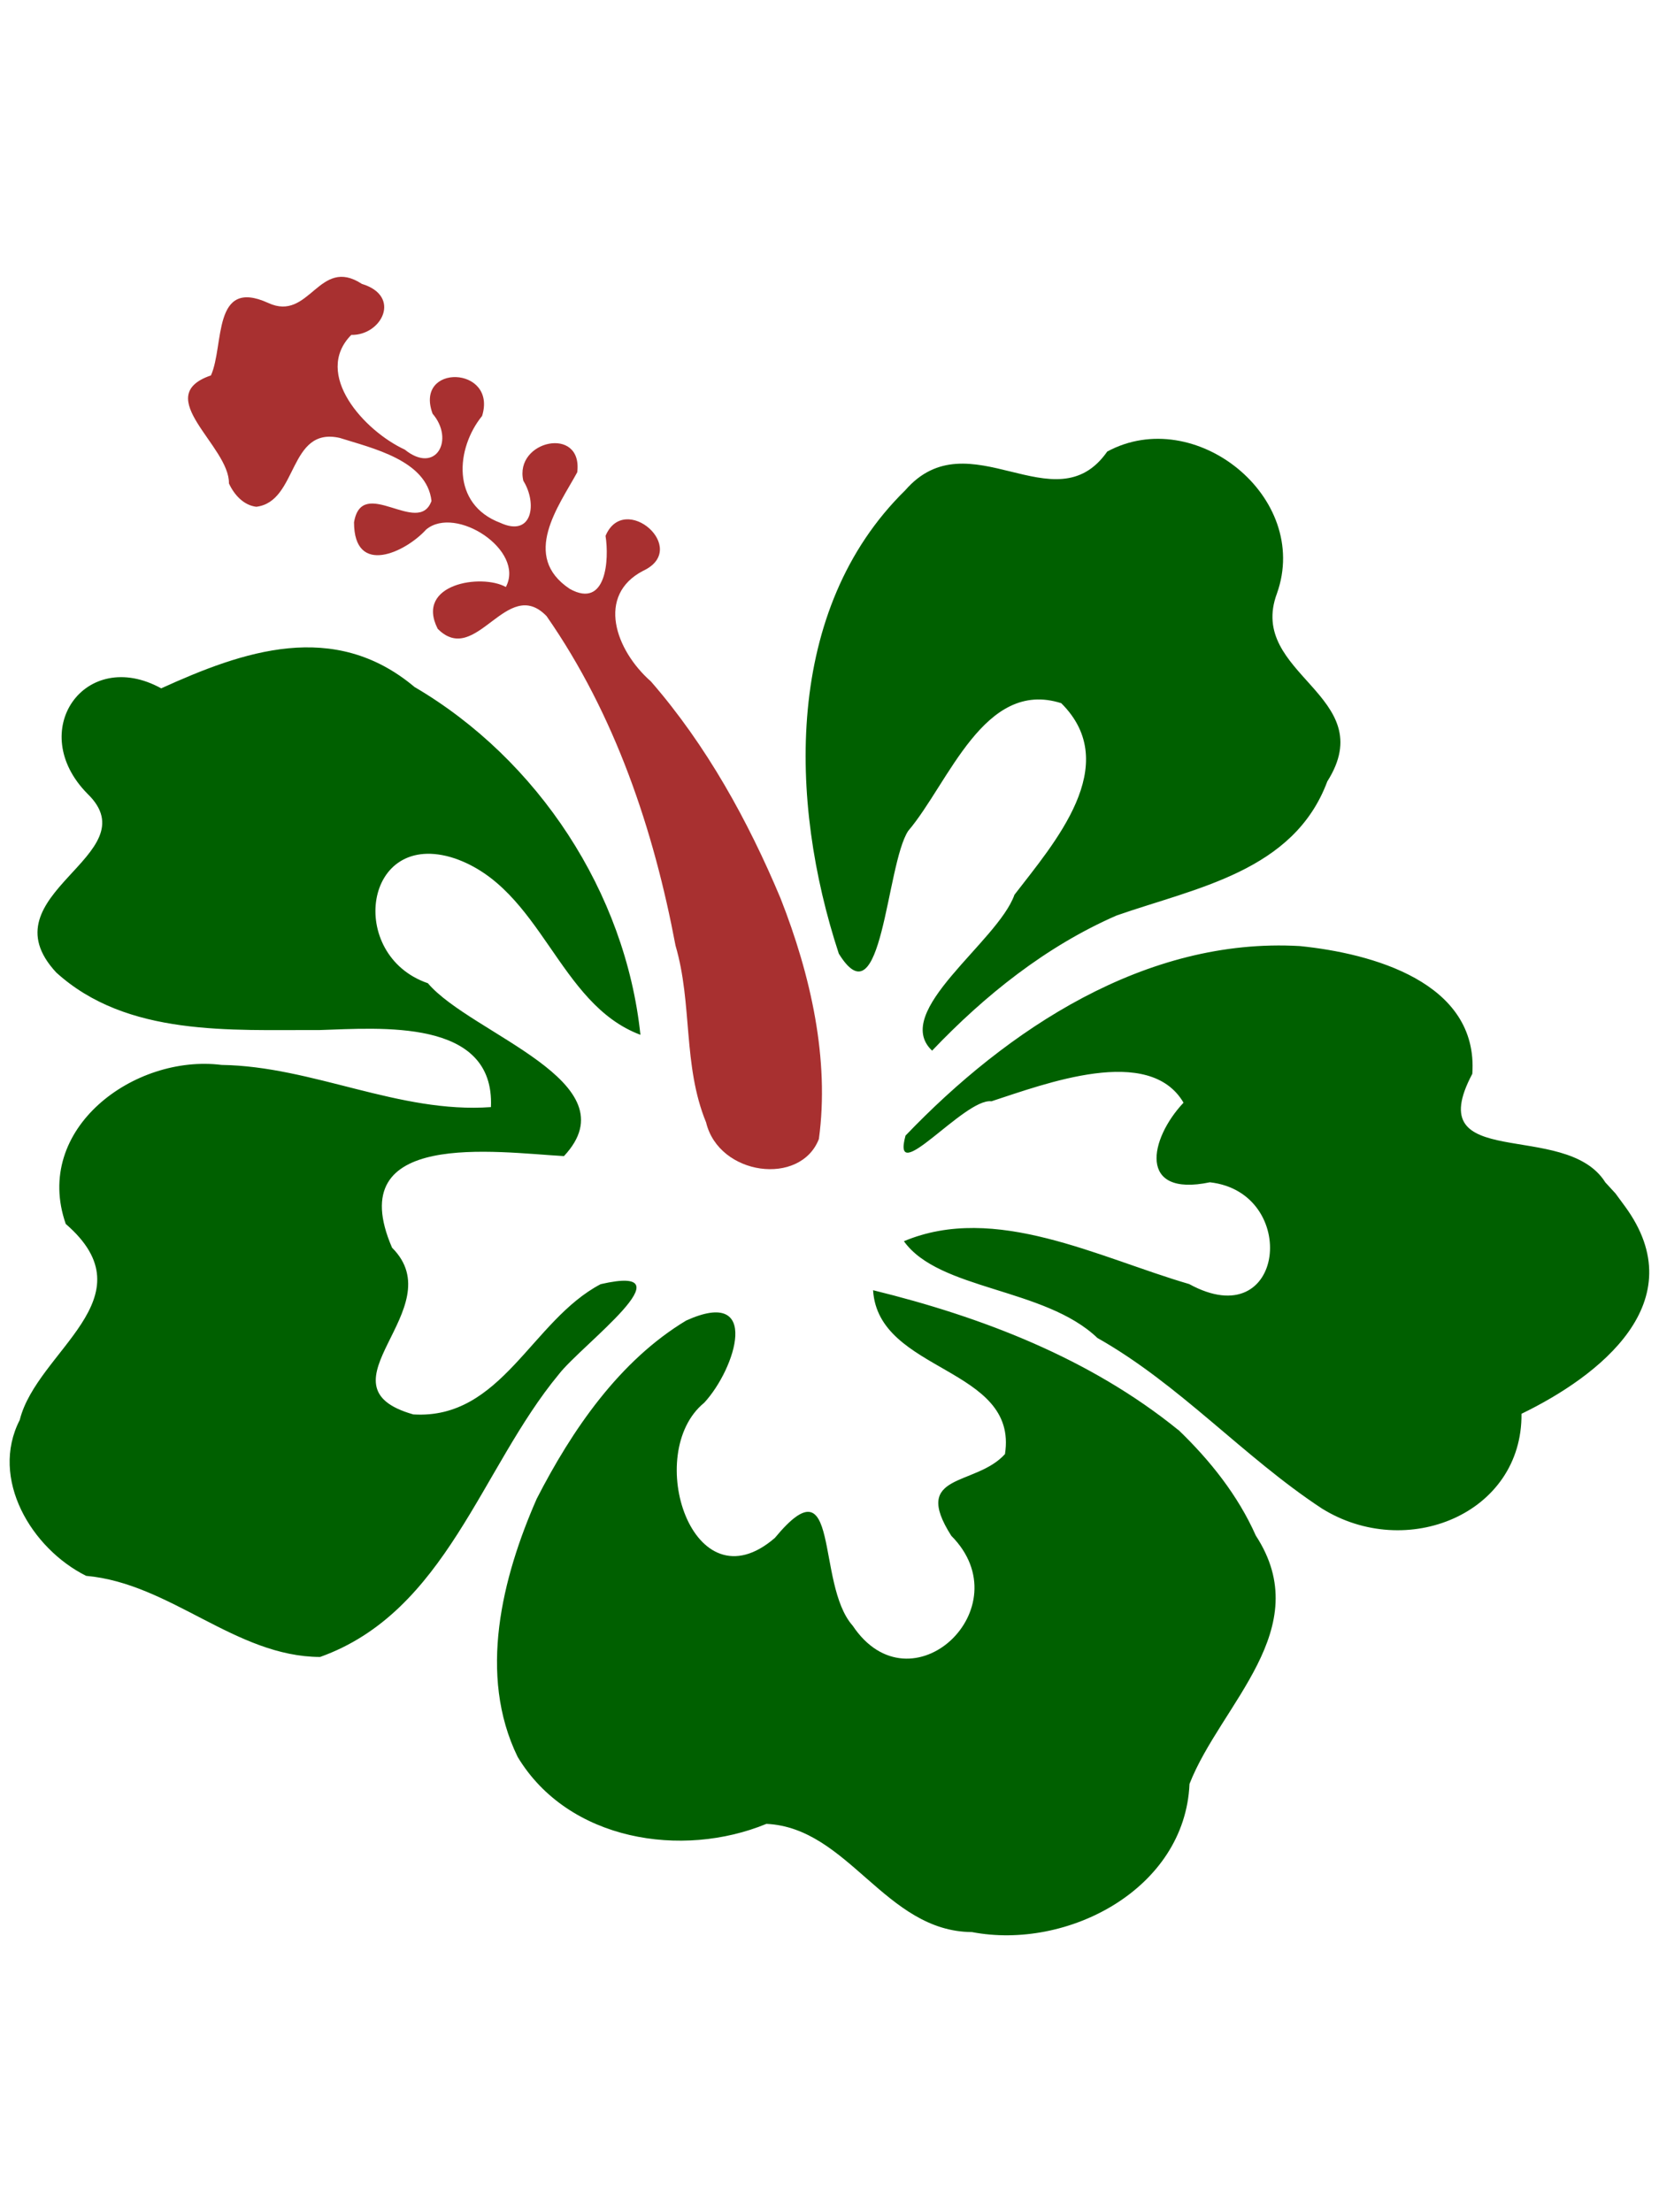
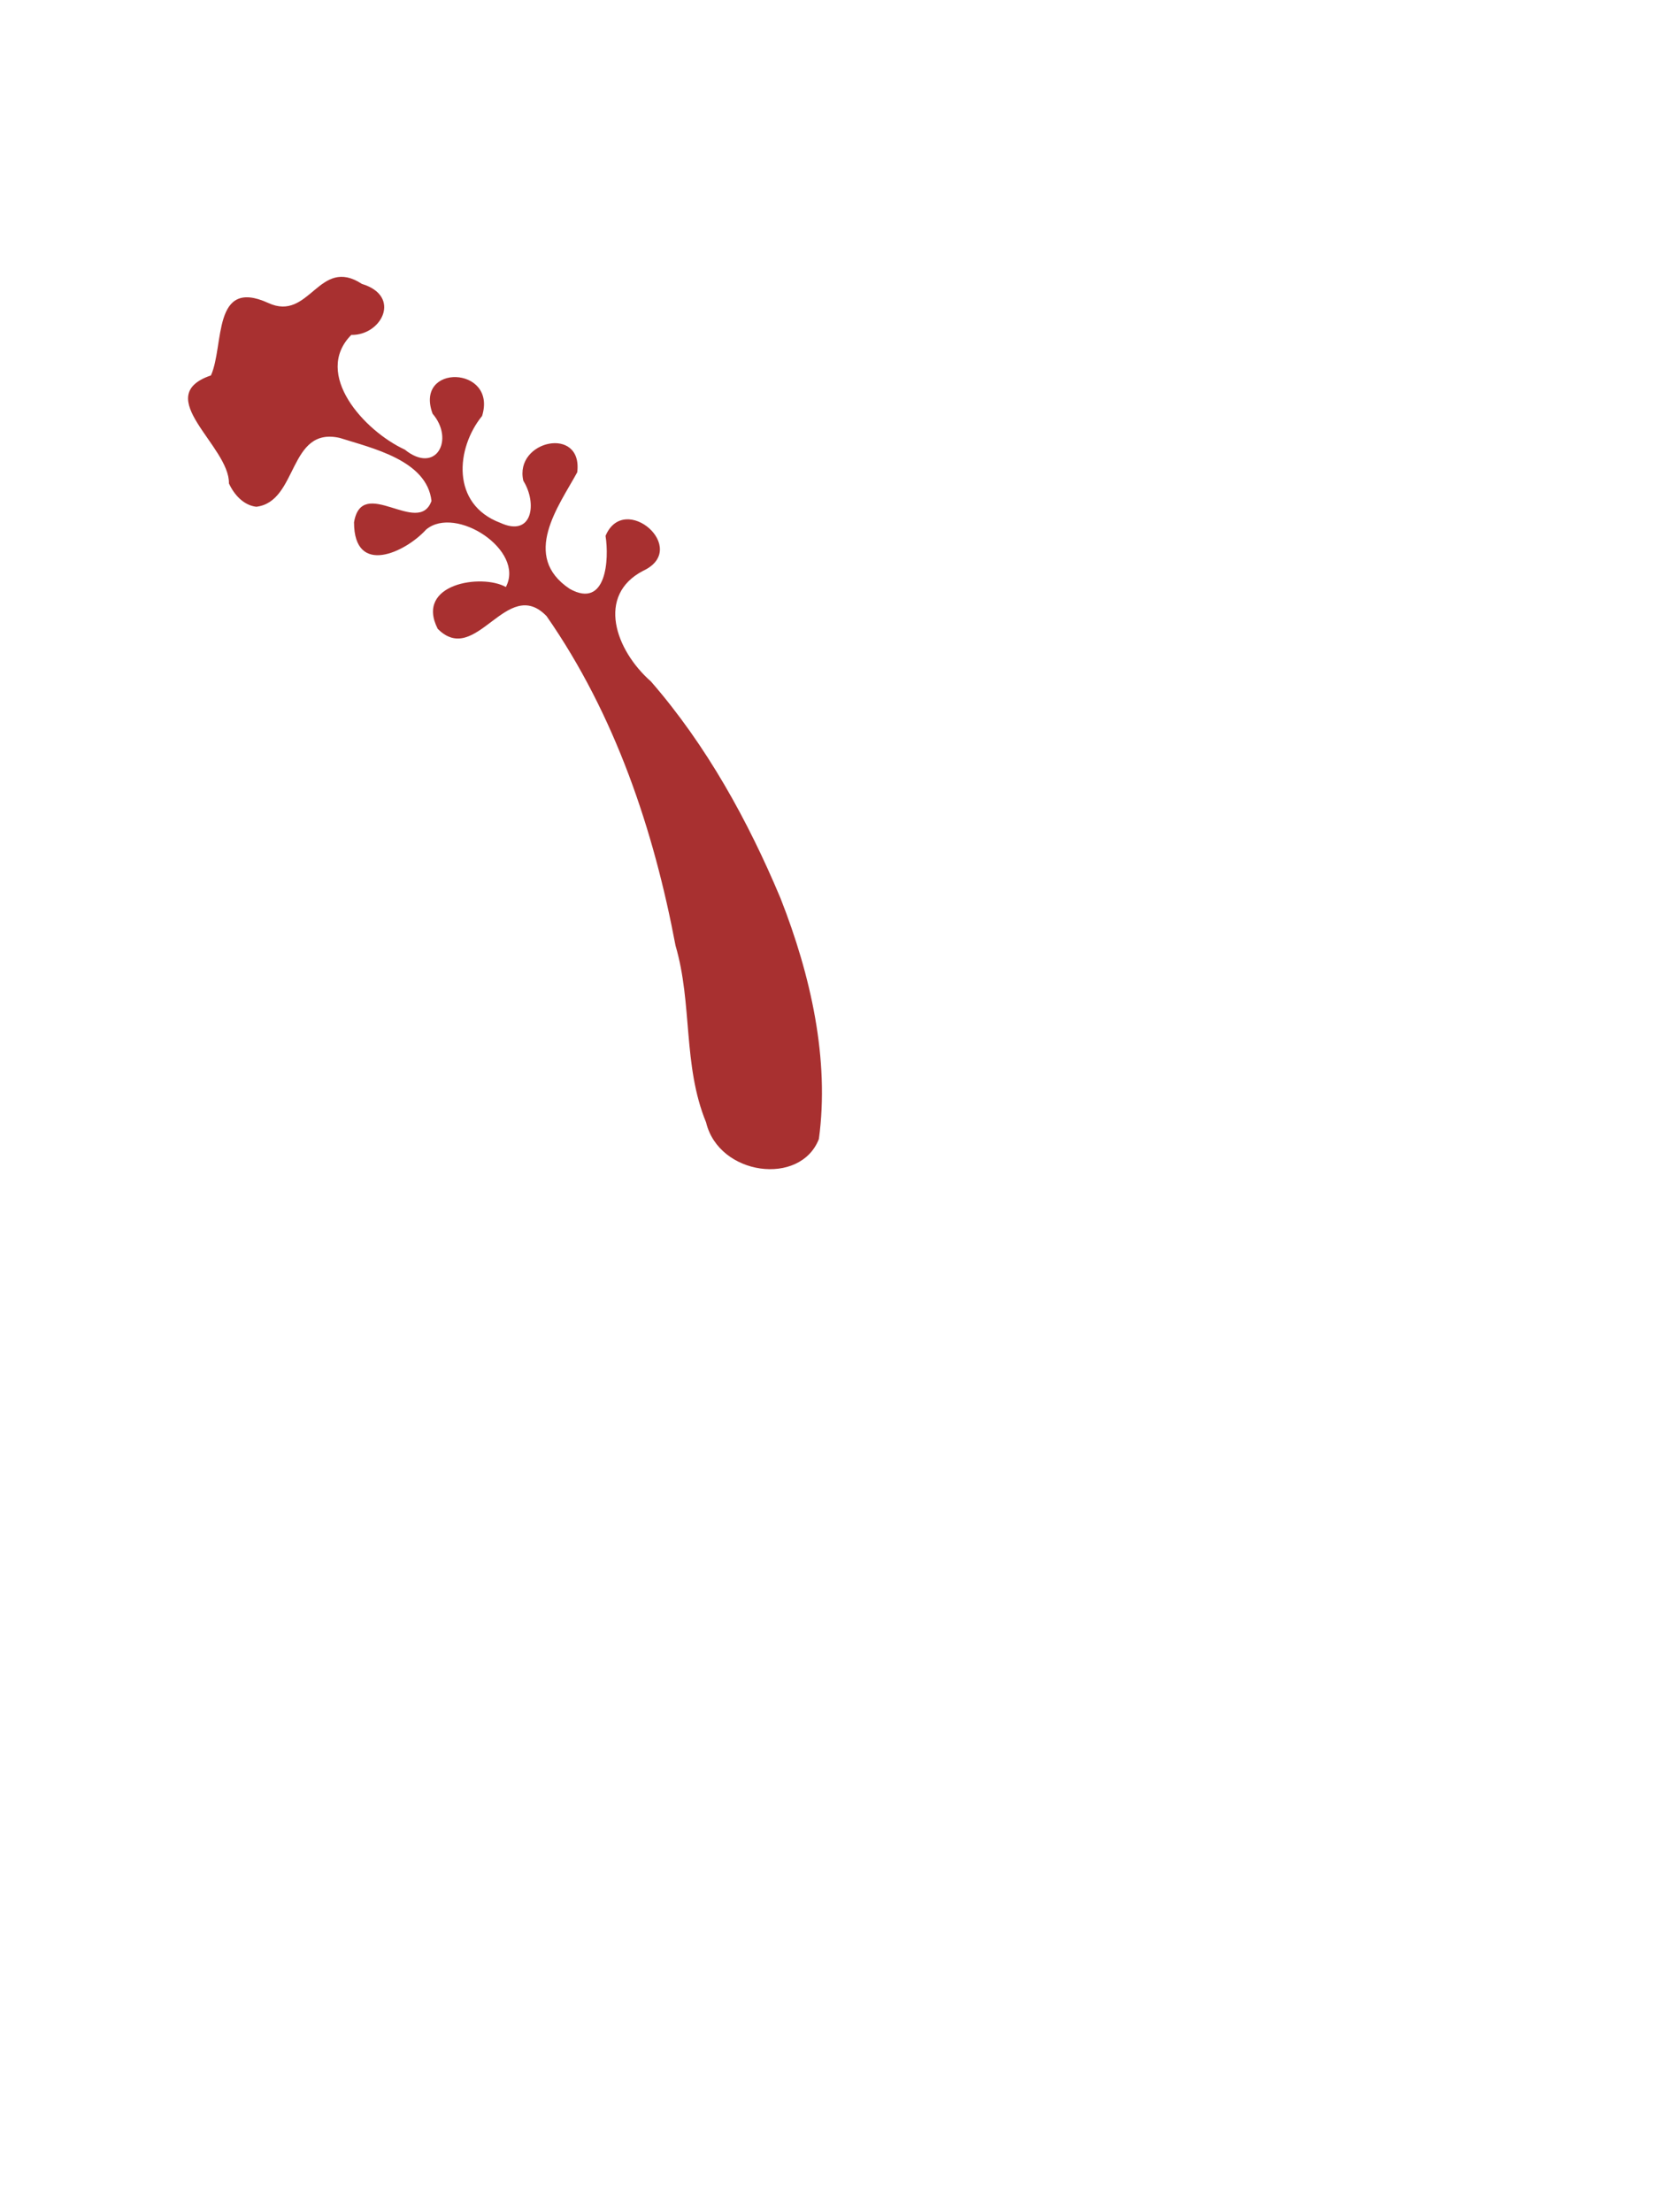
<svg xmlns="http://www.w3.org/2000/svg" width="600" height="800" viewBox="0 0 158.75 211.667">
  <path d="M21.906 46.265c.093-3.58-7.54-8.355-1.72-10.346 1.29-2.895.104-9.374 5.475-6.935 3.984 1.858 4.838-4.522 8.967-1.82 3.84 1.165 1.888 4.942-1.014 4.88-3.7 3.75 1.25 9.192 5.116 10.972 2.988 2.415 4.797-.95 2.664-3.433-1.782-4.842 6.223-4.57 4.737.217-2.503 3.08-2.997 8.442 1.75 10.227 3.07 1.408 3.545-1.87 2.197-4.026-.9-3.87 5.714-5.307 5.158-.813-1.75 3.215-5.43 8.032-.705 11.163 3.5 1.934 3.77-2.833 3.414-5.08 1.8-4.275 8.138 1.233 3.592 3.346-4.485 2.333-2.663 7.584.753 10.587 5.32 6.118 9.294 13.336 12.4 20.746 2.9 7.373 4.703 15.425 3.67 23.03-1.77 4.545-9.572 3.506-10.793-1.585-2.248-5.472-1.285-11.34-2.926-16.92-2.07-11-5.76-22.074-12.34-31.525-3.804-3.934-6.74 4.925-10.416 1.216-2.194-4.312 4.205-5.3 6.52-4 1.87-3.512-4.81-7.865-7.628-5.498-1.954 2.16-6.894 4.525-6.9-.69.758-4.555 6.17 1.4 7.412-2.046-.43-3.9-5.703-5.054-8.774-6.03-4.94-1.12-3.977 6.105-7.99 6.586-1.2-.138-2.117-1.14-2.616-2.23z" fill="#a83030" />
-   <path d="M1.89 135.86c1.65-6.622 12.6-11.655 4.402-18.752C3.11 108 12.858 100.843 21.2 101.892c8.753.128 16.967 4.67 25.777 4.036.386-8.537-10.613-7.548-16.402-7.372-8.484-.034-18.415.652-25.193-5.506-6.98-7.514 9.072-11.2 2.998-17.093-5.957-6.016-.242-14.1 7.046-10.096 7.822-3.56 16.523-6.612 24.243-.127 11.816 6.93 20.182 19.662 21.613 33.277-7.916-2.96-9.424-14-17.78-16.884-8.74-2.878-10.354 9.277-2.557 11.95 4.13 4.872 19.67 9.437 13.02 16.54-6.464-.362-21.357-2.595-16.45 8.763 5.877 5.86-7.608 13.22 2.036 15.953 8.458.515 11.316-8.994 17.925-12.463 8.805-2.025-1.873 5.856-3.993 8.612-7.478 9.014-10.78 22.74-22.854 27.058-8.112-.027-14.3-7.04-22.387-7.762-5.23-2.61-9.244-9.29-6.35-14.92zm78.38-44.6c-4.81-14.626-5.235-32.977 6.35-44.347 6.093-7.013 14.32 3.454 19.332-3.708 8.376-4.53 19.523 4.36 16.238 13.58-2.9 7.777 10.036 9.736 4.82 17.982-3.213 8.624-12.576 10.175-20.168 12.83-6.75 2.95-12.598 7.627-17.648 12.93-3.956-3.716 6.28-10.4 7.88-14.915 3.763-4.902 10.425-12.416 4.478-18.33C94.16 64.92 90.8 74.923 86.9 79.51c-2.123 3.255-2.466 18.47-6.628 11.746zm32.486 45.566c-8.45-6.856-18.794-10.823-29.21-13.377.486 7.915 13.928 7.3 12.62 15.68-2.84 3.14-9.015 1.718-5.137 7.815 6.862 6.903-3.87 16.928-9.435 8.603-3.58-4.026-1.12-16.05-7.445-8.4-7.865 6.8-12.66-8.117-6.76-12.934 3.006-3.252 5.494-11.13-1.726-7.864-6.397 3.848-10.925 10.468-14.302 17.05-3.308 7.53-5.656 16.87-1.823 24.71 4.847 8.044 15.743 9.72 23.8 6.4 7.857.363 11.37 10.304 19.666 10.353 9.145 1.757 20.388-4.118 20.82-14.175 2.99-7.64 12.18-14.823 6.343-23.763-1.708-3.85-4.384-7.205-7.407-10.11zm40.83-23.74c-3.85-6.01-17.756-.83-12.7-10.343.605-8.777-9.647-11.533-16.5-12.222-14.762-.857-28 7.97-37.736 18.133-1.418 5.18 5.645-3.62 8.222-3.282 5.135-1.67 15.1-5.468 18.38.134-3.264 3.463-4.413 9.067 2.52 7.617 8.626.958 7.23 14.777-1.98 9.737-8.658-2.524-18.557-7.772-27.297-4.1 3.357 4.71 13.47 4.43 18.513 9.255 7.88 4.45 13.98 11.382 21.468 16.31 8.098 5.052 19.21.524 19.116-9.053 7.398-3.583 16.618-10.7 9.887-19.868l-.892-1.213-1.012-1.102z" fill="#006000" />
</svg>